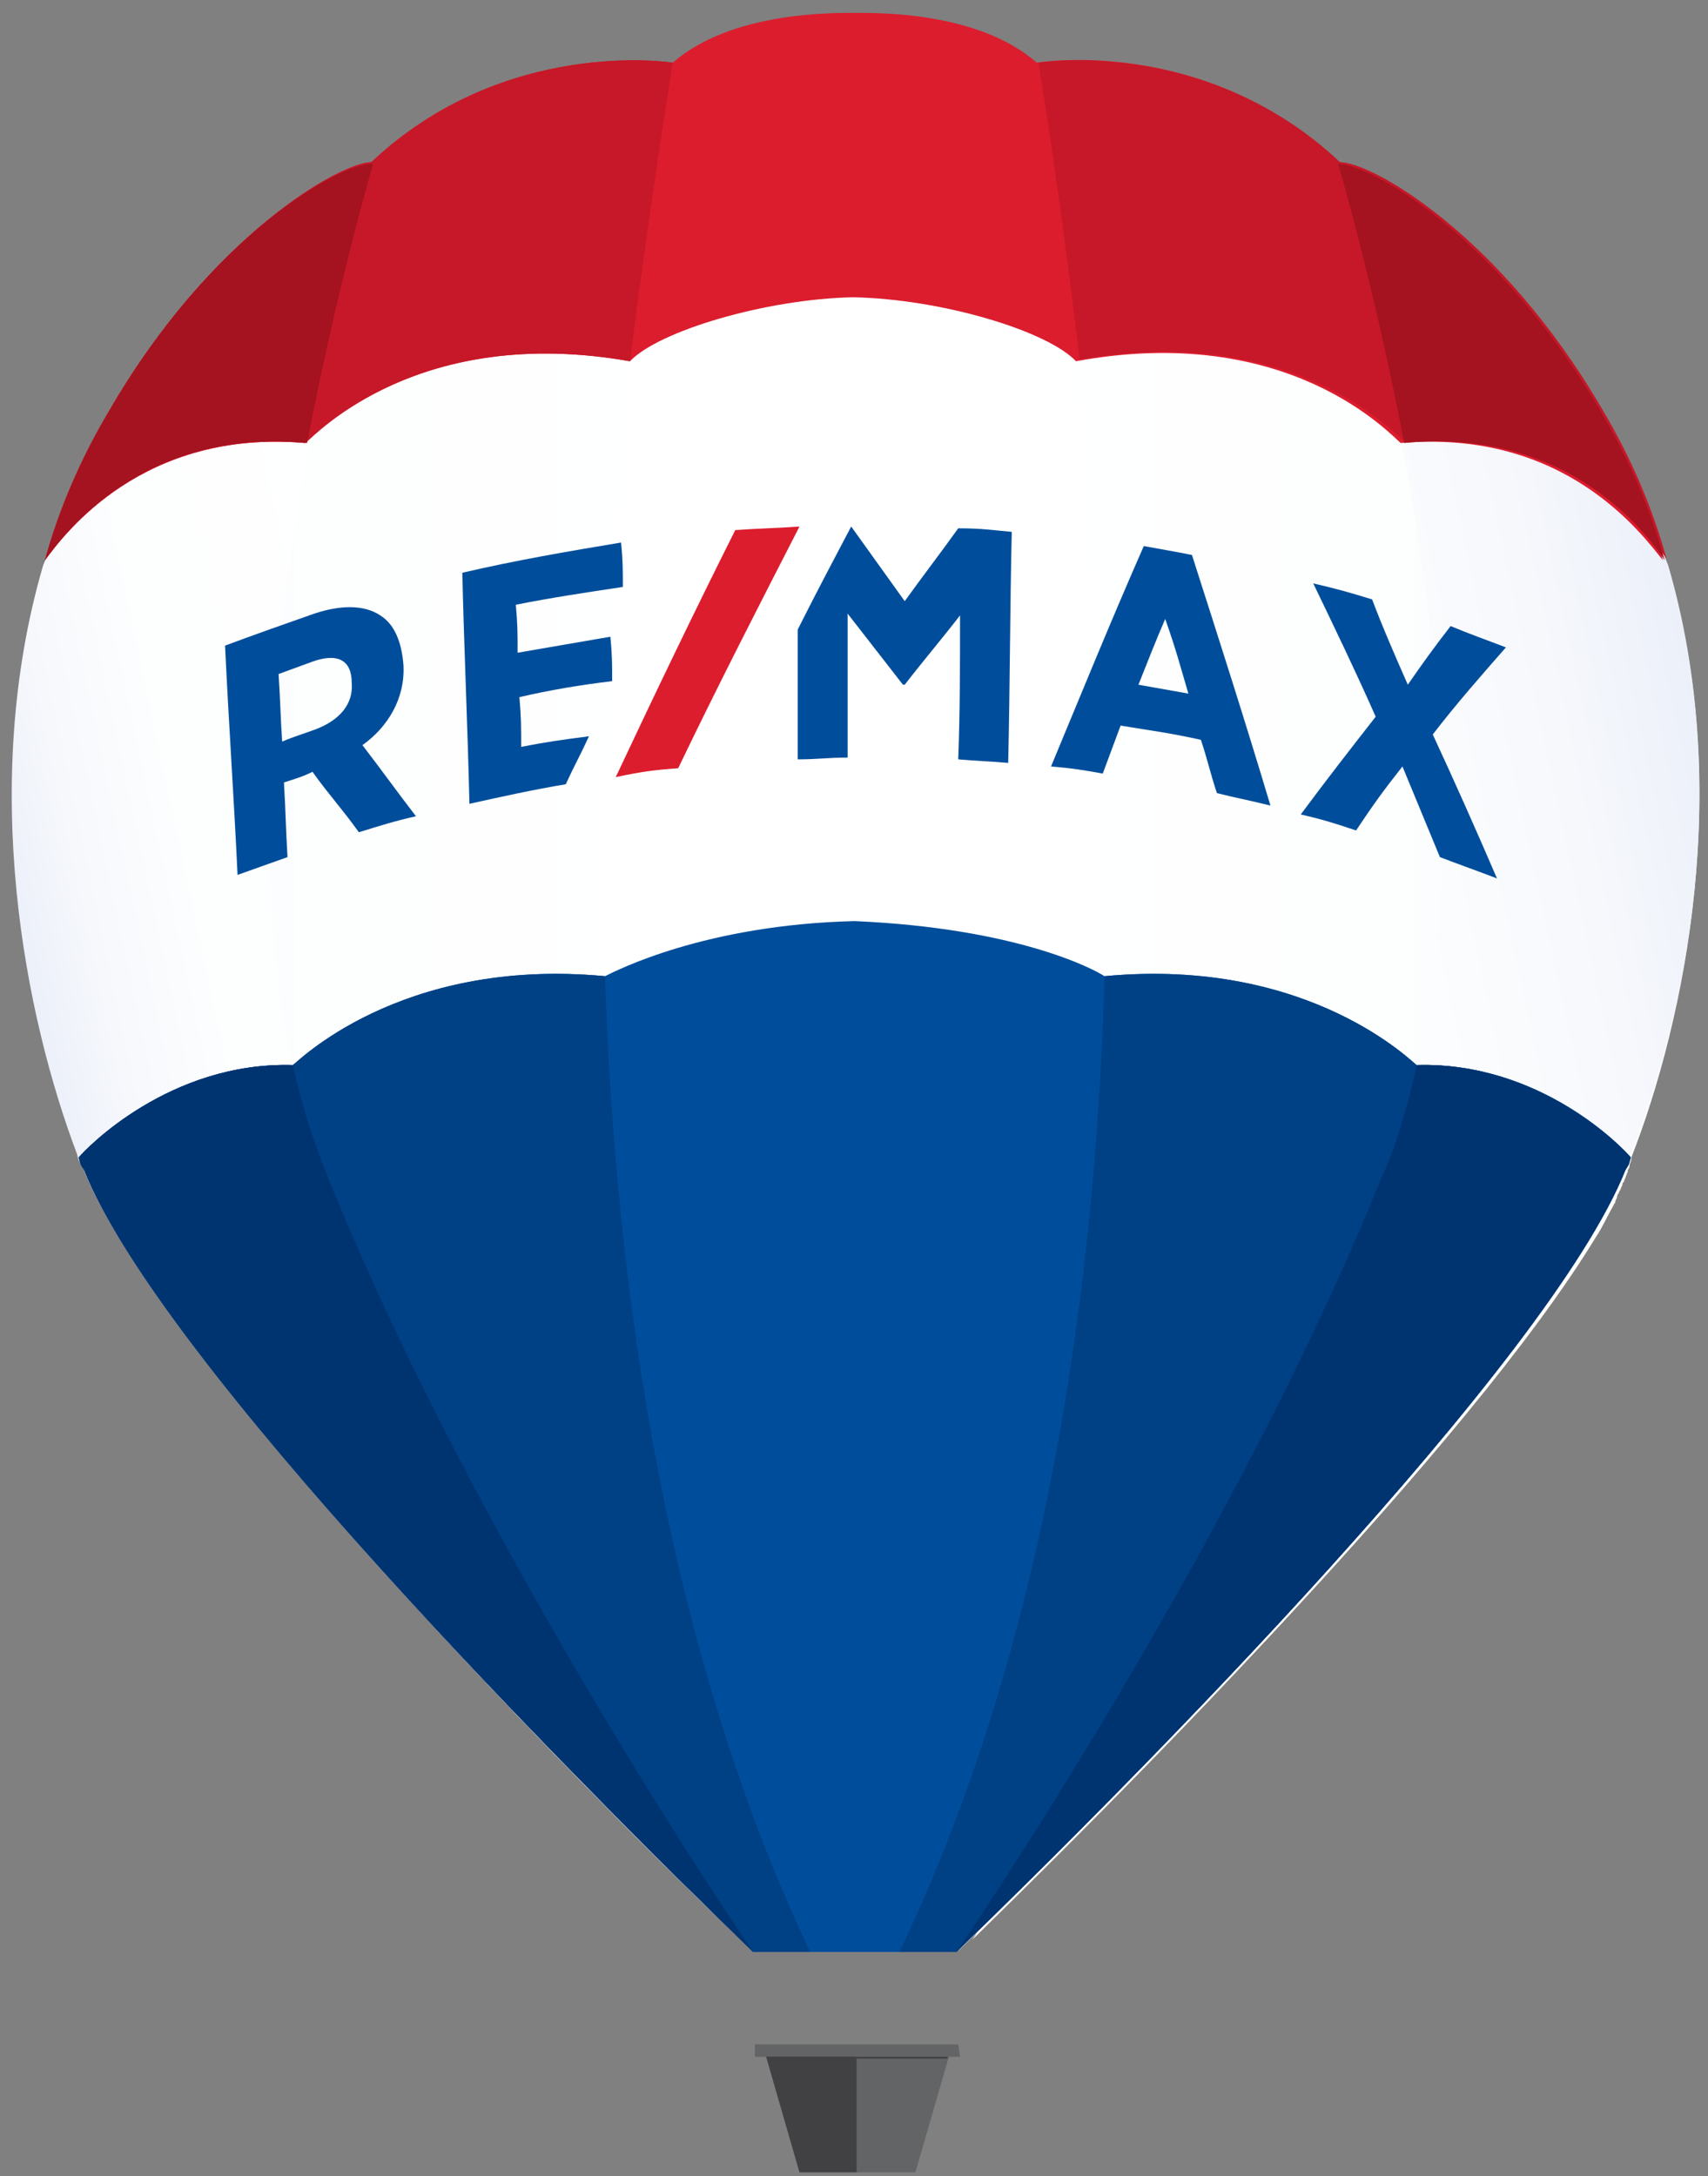
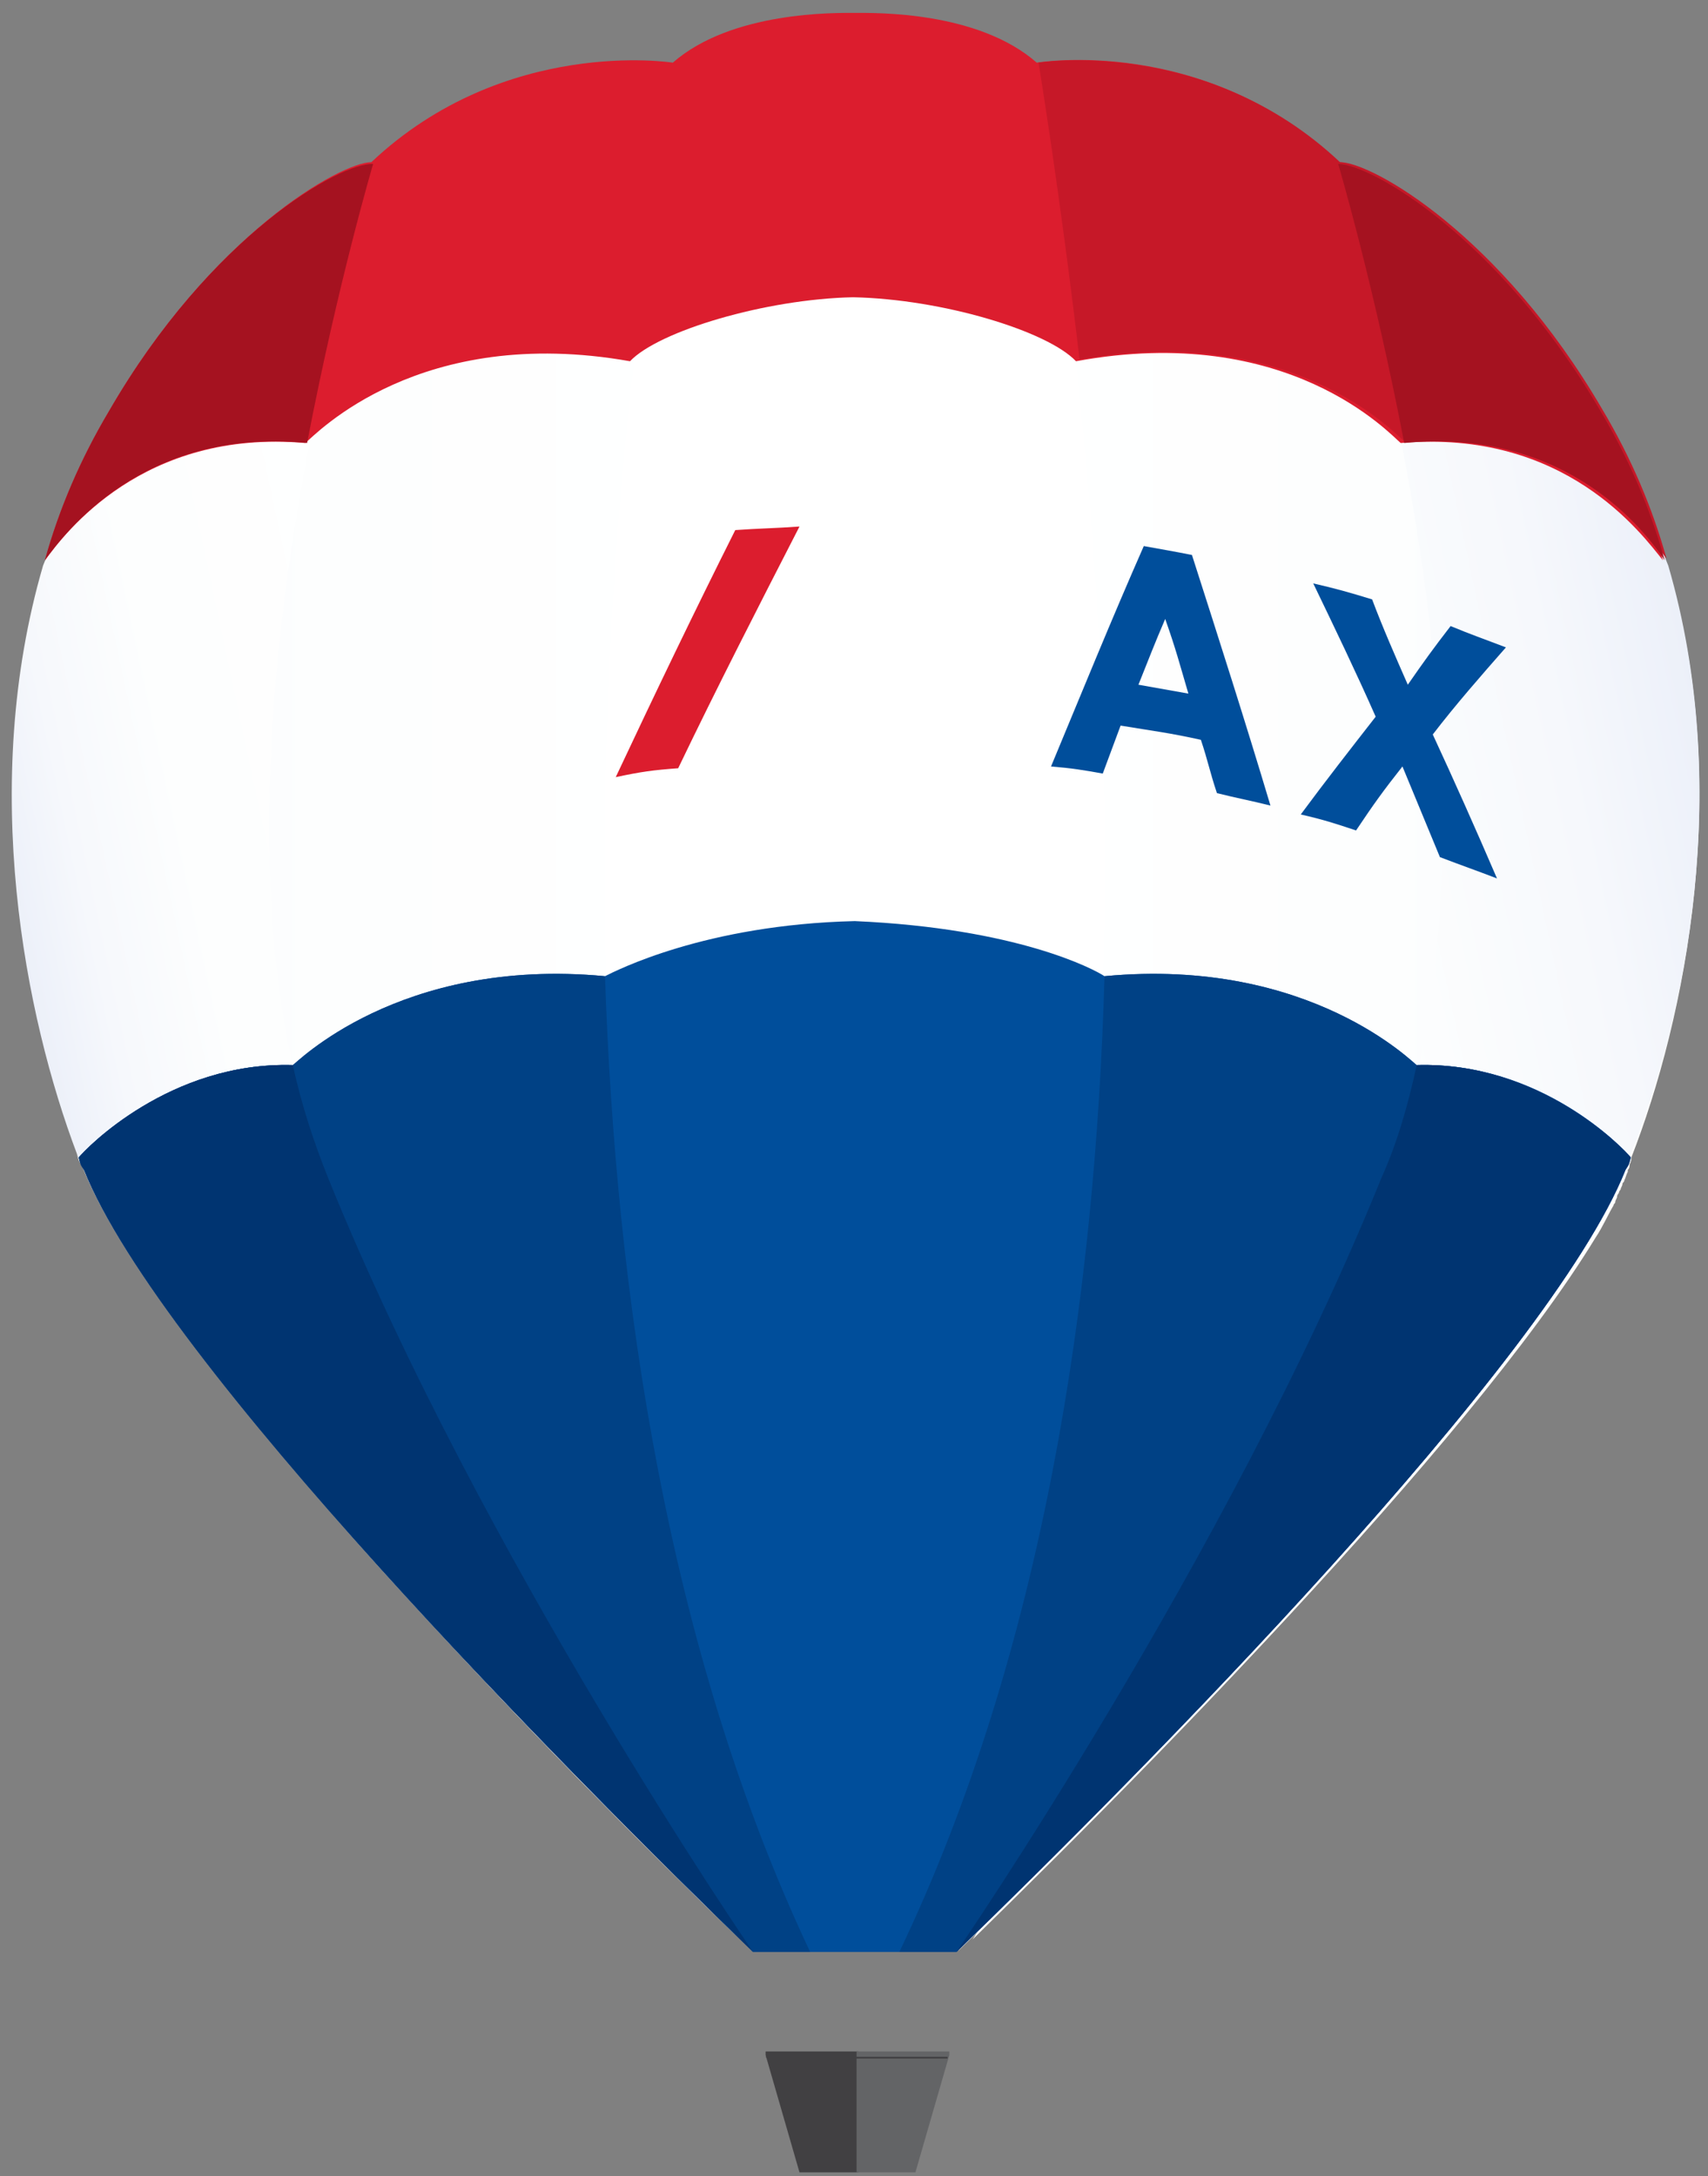
<svg xmlns="http://www.w3.org/2000/svg" width="124" height="158" viewBox="0 0 124 158" fill="none">
  <rect x="0" y="0" width="124" height="158" fill="#808080" stroke="none" />
  <path d="M5.757 83.775C5.887 84.291 5.887 84.291 6.146 84.678C8.218 89.968 13.917 97.71 20.781 105.839C28.94 115.646 38.783 125.968 46.425 133.581C49.274 136.42 51.864 139 54.066 141.065C54.196 141.194 54.455 141.323 54.584 141.581H54.714H62.096H69.09H69.608C81.523 130.226 106.649 104.936 115.844 89.839C116.362 89.065 116.751 88.162 117.14 87.516C117.14 87.388 117.269 87.388 117.269 87.258C117.269 87.129 117.399 87 117.399 86.871C117.399 86.742 117.528 86.613 117.528 86.613C117.528 86.484 117.658 86.355 117.658 86.355C117.658 86.226 117.787 86.097 117.787 85.968C117.787 85.839 117.917 85.839 117.917 85.71C118.046 85.452 118.046 85.323 118.176 85.065V84.936C118.305 84.807 118.305 84.678 118.305 84.549C118.435 84.291 118.435 84.162 118.435 84.033C122.32 74.097 125.946 56.807 120.895 40.549C120.895 40.549 108.98 8.291 62.226 8.291C20.781 7 3.556 40.42 3.556 40.42V41.194L3.297 40.936C-1.366 57.065 2.002 73.839 5.757 83.775Z" fill="white" />
  <path d="M5.719 83.774C5.849 84.29 5.849 84.29 6.108 84.677C8.18 89.967 13.879 97.709 20.743 105.838C28.902 115.645 38.745 125.967 46.387 133.58C49.236 136.419 51.826 139 54.028 141.064C54.157 141.193 54.416 141.451 54.546 141.58H54.675H58.561C35.767 92.548 45.609 25.451 48.459 9.193C16.857 14.483 3.517 40.419 3.517 40.419V41.193L3.258 40.935C-1.404 57.064 1.963 73.838 5.719 83.774Z" fill="url(#paint0_linear_817_17483)" />
  <path d="M75.655 9.193C107.256 14.483 120.596 40.419 120.596 40.419V41.193L120.855 40.935C125.518 56.935 122.15 73.838 118.394 83.645C118.265 84.161 118.265 84.161 118.006 84.548C115.934 89.838 110.235 97.58 103.371 105.709C95.212 115.516 85.368 125.838 77.727 133.451C74.619 136.548 71.899 139.258 69.568 141.451H69.438H65.553C88.347 92.548 78.504 25.451 75.655 9.193Z" fill="url(#paint1_linear_817_17483)" />
  <path d="M100.523 85.581C90.68 110.097 74.102 135.517 70.605 140.807C77.858 133.71 89.255 122.355 99.098 111.13C100.652 109.323 102.207 107.646 103.631 105.839C110.236 98.097 115.546 90.742 117.878 85.452C117.878 85.323 118.007 85.194 118.007 85.065C118.137 84.807 118.137 84.807 118.137 84.678C118.137 84.807 118.137 84.807 118.137 84.549C118.137 84.549 118.266 84.42 118.396 83.775C122.411 73.839 125.778 57.065 121.116 41.065L120.857 40.42C120.857 40.42 113.992 27 98.321 17.581C101.559 29.194 109.589 63.13 100.523 85.581Z" fill="url(#paint2_linear_817_17483)" />
  <path d="M5.587 83.774C5.716 84.29 5.716 84.29 5.975 84.677C8.047 89.968 13.746 97.71 20.61 105.839C22.812 108.419 25.143 111.129 27.474 113.71C36.799 124.032 47.031 134.355 53.766 140.806C50.269 135.645 33.691 110.097 23.718 85.451C14.652 63 22.682 29.193 25.92 17.451C10.249 27 3.385 40.419 3.385 40.419L3.126 41.064C-1.537 57.064 1.831 73.839 5.587 83.774Z" fill="url(#paint3_linear_817_17483)" />
  <path d="M62.057 0.936C60.633 0.936 53.121 0.807 48.847 4.549C48.847 4.549 36.672 2.613 26.959 11.775C24.757 11.775 15.303 17.065 7.92 29.839C5.848 33.323 4.294 36.936 3.258 40.678C4.682 38.742 10.381 31.13 22.167 32.162C22.944 31.517 30.456 23.517 45.738 26.226C47.811 24.033 55.581 21.71 61.928 21.581C68.403 21.71 76.045 24.033 78.117 26.226C93.529 23.387 100.911 31.517 101.689 32.162C113.604 31.13 119.173 38.742 120.727 40.678C119.691 36.936 118.007 33.323 116.065 29.839C108.812 17.065 99.487 11.775 97.156 11.775C87.442 2.484 75.268 4.549 75.268 4.549C70.994 0.807 63.611 0.936 62.057 0.936Z" fill="#DC1D2E" />
-   <path d="M48.847 4.549C48.847 4.549 36.672 2.613 26.959 11.775C24.757 11.775 15.303 17.065 7.92 29.839C5.848 33.323 4.294 36.936 3.258 40.678C4.682 38.742 10.381 31.13 22.167 32.162C22.944 31.517 30.326 23.517 45.738 26.226C47.293 13.968 48.847 4.549 48.847 4.549Z" fill="#C61828" />
  <path d="M22.296 32.161C22.296 32.032 22.296 32.032 22.296 32.161C24.498 20.678 27.088 11.903 27.088 11.903C24.757 11.774 15.303 17.065 7.92 29.839C5.848 33.323 4.294 36.936 3.258 40.678C4.682 38.742 10.381 31 22.296 32.161Z" fill="#A51220" />
  <path d="M75.396 4.549C75.396 4.549 87.57 2.613 97.284 11.775C99.615 11.775 108.94 17.065 116.322 29.71C118.395 33.194 119.949 36.807 120.985 40.549C119.56 38.613 113.862 31 101.946 32.033C101.169 31.388 93.787 23.388 78.375 26.097C76.95 13.968 75.396 4.549 75.396 4.549Z" fill="#C61828" />
  <path d="M101.945 32.161C101.945 32.032 101.945 32.032 101.945 32.161C99.744 20.677 97.153 11.903 97.153 11.903C99.485 11.903 108.81 17.193 116.192 29.838C118.264 33.322 119.818 36.935 120.855 40.677C119.559 38.742 113.861 31 101.945 32.161Z" fill="#A51220" />
  <path d="M62.316 148.935H62.187H55.582V149.193L58.042 157.71H62.316V148.935Z" fill="#414042" />
  <path d="M62.187 148.935H62.316H68.921V149.193L66.46 157.71H62.187V148.935Z" fill="#636466" />
-   <path d="M69.698 149.323H54.804V148.42H69.569L69.698 149.323C69.698 149.194 69.698 149.323 69.698 149.323Z" fill="#636466" />
  <path d="M68.792 149.452V149.323H55.582L55.711 149.452H68.792Z" fill="#414042" />
  <path d="M102.852 77.323C102.722 77.323 95.21 69.452 80.187 70.871C79.41 70.355 73.841 67.387 62.055 66.871C51.176 67.129 44.7 70.484 43.923 70.871C28.899 69.452 21.387 77.323 21.258 77.323C12.321 77.065 6.234 83.387 5.716 84.032C5.846 84.549 5.846 84.549 6.105 84.936C11.674 98.871 41.462 128.936 54.672 141.71H62.055H69.437C82.648 128.936 112.436 98.871 118.005 84.936C118.134 84.419 118.134 84.549 118.393 84.032C117.875 83.387 111.918 77.065 102.852 77.323Z" fill="#004E9B" />
  <path d="M80.186 70.871C95.21 69.452 102.722 77.323 102.851 77.323C111.788 77.065 117.875 83.387 118.393 84.032C118.264 84.549 118.264 84.549 118.005 84.936C112.435 98.871 82.647 128.936 69.437 141.71H65.292C75.783 119.774 79.539 93.968 80.186 70.871Z" fill="#004185" />
  <path d="M102.854 77.323C111.79 77.064 117.877 83.387 118.395 84.032C118.266 84.548 118.266 84.548 118.007 84.935C112.438 98.871 82.65 128.935 69.439 141.71C69.439 141.71 89.125 113.064 100.263 85.581C101.429 83 102.206 80.29 102.854 77.323Z" fill="#003471" />
  <path d="M43.923 70.871C28.899 69.452 21.388 77.323 21.258 77.323C12.322 77.065 6.234 83.387 5.716 84.032C5.846 84.549 5.846 84.549 6.105 84.936C11.674 98.871 41.462 128.936 54.673 141.71H58.817C48.456 119.774 44.7 93.968 43.923 70.871Z" fill="#004185" />
  <path d="M21.258 77.323C12.322 77.064 6.234 83.387 5.716 84.032C5.846 84.548 5.846 84.548 6.105 84.935C11.674 98.871 41.462 128.935 54.673 141.71C54.673 141.71 34.987 113.064 23.848 85.581C22.812 83 21.906 80.29 21.258 77.323Z" fill="#003471" />
-   <path d="M29.291 48.291C29.162 46.613 28.643 45.323 27.607 44.678C26.442 43.904 24.758 43.904 22.815 44.549C20.614 45.323 18.412 46.097 16.34 46.871C16.599 52.42 16.987 57.968 17.246 63.517C18.671 63.001 19.448 62.742 20.873 62.226C20.743 60.033 20.743 59.001 20.614 56.807C21.391 56.549 21.909 56.42 22.686 56.033C23.981 57.839 24.758 58.613 26.053 60.42C27.737 59.904 28.514 59.646 30.198 59.259C28.902 57.581 27.607 55.775 26.312 54.097C28.125 52.807 29.421 50.742 29.291 48.291ZM25.535 49.581C25.665 51.13 24.628 52.291 22.945 52.936C21.909 53.323 21.391 53.452 20.484 53.839C20.355 51.904 20.355 50.871 20.225 48.936C21.261 48.549 21.65 48.42 22.686 48.033C24.499 47.388 25.535 47.904 25.535 49.581Z" fill="#004E9B" />
  <path d="M83.039 39.645C80.707 44.936 78.506 50.355 76.304 55.645C77.858 55.774 78.635 55.904 80.06 56.161C80.578 54.742 80.837 54.097 81.355 52.678C83.686 53.065 84.852 53.194 87.183 53.71C87.701 55.258 87.831 56.032 88.349 57.581C89.903 57.968 90.68 58.097 92.234 58.484C90.421 52.42 88.478 46.355 86.535 40.291C85.24 40.032 84.463 39.904 83.039 39.645ZM86.276 50.355C84.852 50.097 84.075 49.968 82.65 49.71C83.427 47.774 83.816 46.742 84.593 44.936C85.37 47.129 85.629 48.161 86.276 50.355Z" fill="#004E9B" />
  <path d="M104.019 53.323C105.703 51.129 107.516 49.065 109.329 47C107.645 46.355 106.868 46.097 105.314 45.452C104.019 47.129 103.371 48.032 102.206 49.71C101.299 47.645 100.392 45.581 99.615 43.516C97.932 43 97.025 42.742 95.341 42.355C96.896 45.581 98.45 48.806 99.874 52.032C98.061 54.355 96.248 56.678 94.435 59.129C96.118 59.516 96.896 59.774 98.45 60.29C99.745 58.355 100.392 57.452 101.817 55.645C102.724 57.839 103.63 60.032 104.537 62.226C106.221 62.871 106.998 63.129 108.681 63.774C107.127 60.161 105.573 56.678 104.019 53.323Z" fill="#004E9B" />
-   <path d="M37.837 54.226C37.837 52.807 37.837 52.033 37.708 50.613C39.909 50.097 42.241 49.71 44.442 49.452C44.442 48.162 44.442 47.517 44.313 46.226C42.111 46.613 39.78 47 37.578 47.388C37.578 45.968 37.578 45.323 37.449 43.904C40.039 43.388 42.629 43 45.219 42.613C45.219 41.323 45.219 40.678 45.09 39.388C41.205 40.033 37.449 40.678 33.563 41.581C33.693 47.13 33.952 52.807 34.081 58.355C36.413 57.839 38.744 57.323 41.075 56.936C41.723 55.517 42.111 54.871 42.759 53.452C40.816 53.71 39.78 53.839 37.837 54.226Z" fill="#004E9B" />
-   <path d="M69.568 38.355C68.273 40.162 66.978 41.839 65.683 43.645C64.388 41.839 63.092 40.032 61.797 38.226C60.502 40.678 59.207 43.129 57.912 45.71C57.912 48.807 57.912 52.033 57.912 55.129C59.336 55.129 60.114 55 61.538 55C61.538 51.516 61.538 48.032 61.538 44.549C62.833 46.226 64.258 48.032 65.553 49.71H65.683C66.978 48.032 68.402 46.355 69.698 44.678C69.698 48.162 69.698 51.645 69.568 55.129C70.993 55.258 71.77 55.258 73.194 55.387C73.324 49.839 73.324 44.162 73.453 38.613C72.029 38.484 71.252 38.355 69.568 38.355Z" fill="#004E9B" />
  <path d="M49.235 55.775C52.085 49.839 55.063 44.032 58.042 38.226C56.229 38.355 55.193 38.355 53.38 38.484C50.401 44.42 47.552 50.355 44.702 56.42C46.516 56.033 47.422 55.904 49.235 55.775Z" fill="#DC1D2E" />
  <defs>
    <linearGradient id="paint0_linear_817_17483" x1="58.426" y1="75.455" x2="0.956" y2="75.455" gradientUnits="userSpaceOnUse">
      <stop stop-color="white" />
      <stop offset="0.628" stop-color="#FDFEFE" />
      <stop offset="0.854" stop-color="#F6F8FC" />
      <stop offset="1" stop-color="#ECF0F9" />
    </linearGradient>
    <linearGradient id="paint1_linear_817_17483" x1="65.696" y1="75.455" x2="123.166" y2="75.455" gradientUnits="userSpaceOnUse">
      <stop stop-color="white" />
      <stop offset="0.628" stop-color="#FDFEFE" />
      <stop offset="0.854" stop-color="#F6F8FC" />
      <stop offset="1" stop-color="#ECF0F9" />
    </linearGradient>
    <linearGradient id="paint2_linear_817_17483" x1="127.445" y1="70.077" x2="58.635" y2="84.758" gradientUnits="userSpaceOnUse">
      <stop stop-color="#ECF0F9" />
      <stop offset="0.146" stop-color="#F6F8FC" />
      <stop offset="0.372" stop-color="#FDFEFE" />
      <stop offset="1" stop-color="white" />
    </linearGradient>
    <linearGradient id="paint3_linear_817_17483" x1="40.464" y1="79.052" x2="5.34" y2="86.545" gradientUnits="userSpaceOnUse">
      <stop stop-color="white" />
      <stop offset="0.628" stop-color="#FDFEFE" />
      <stop offset="0.854" stop-color="#F6F8FC" />
      <stop offset="1" stop-color="#ECF0F9" />
    </linearGradient>
  </defs>
</svg>